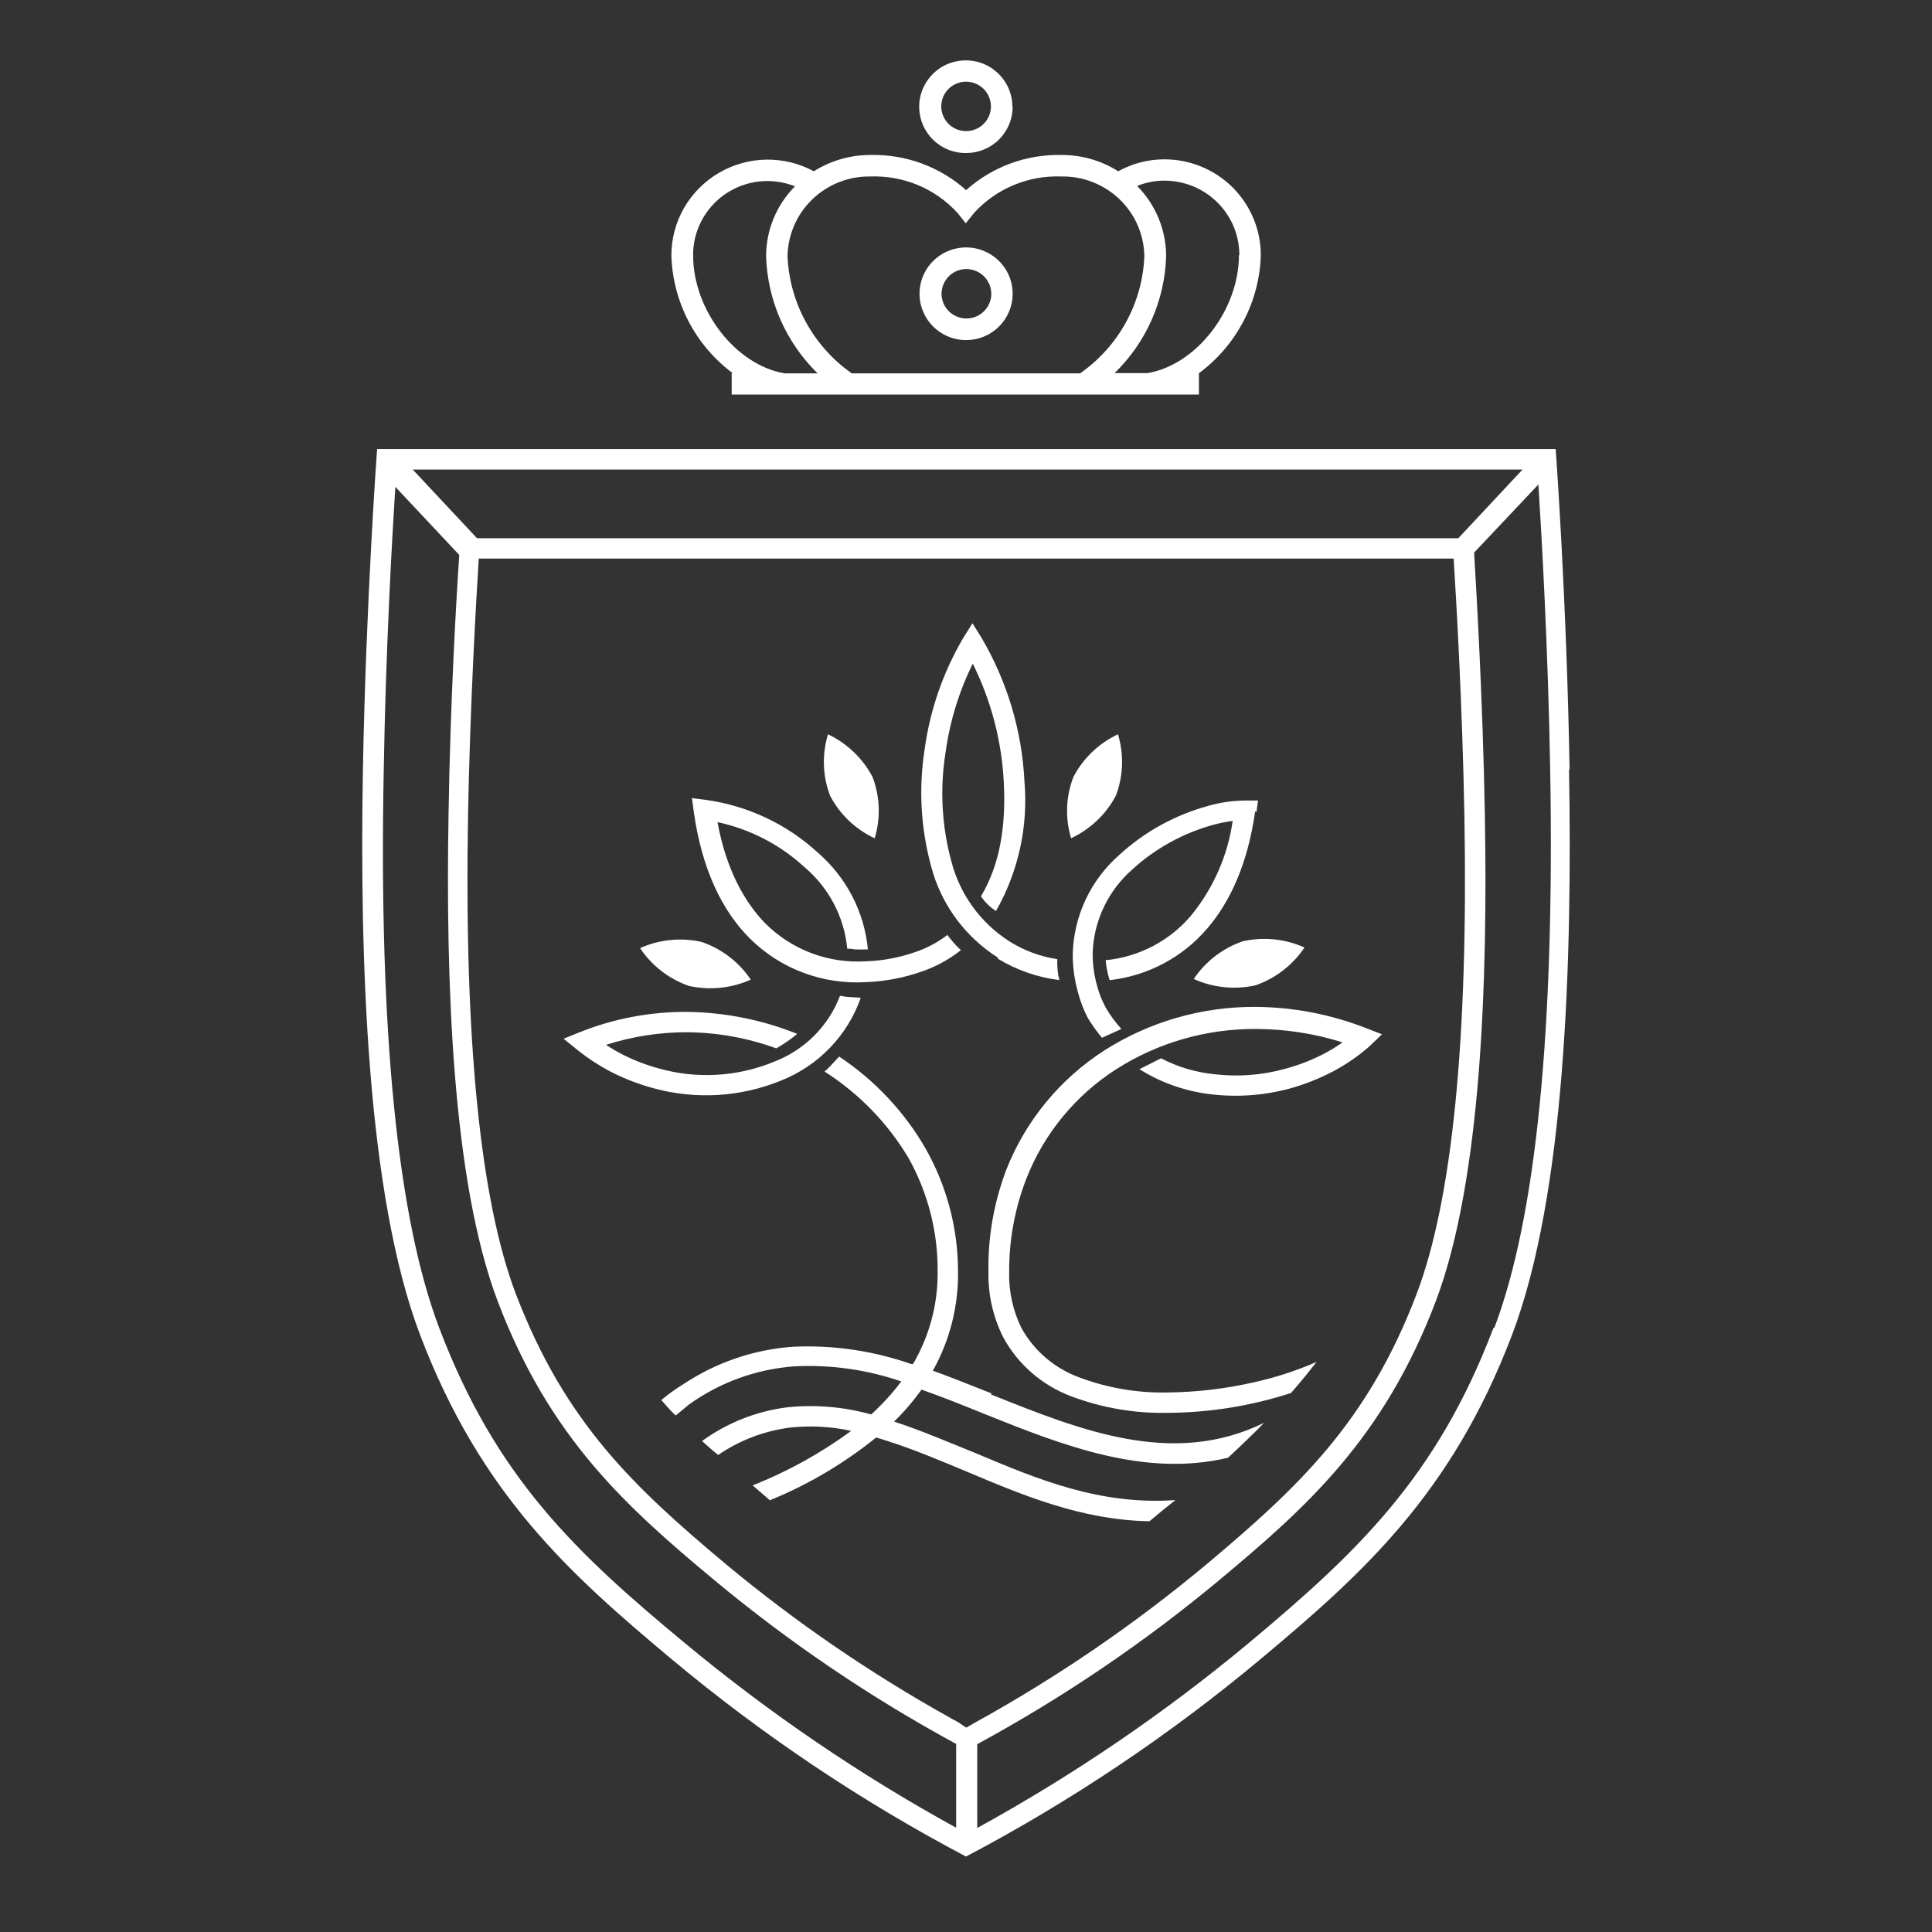
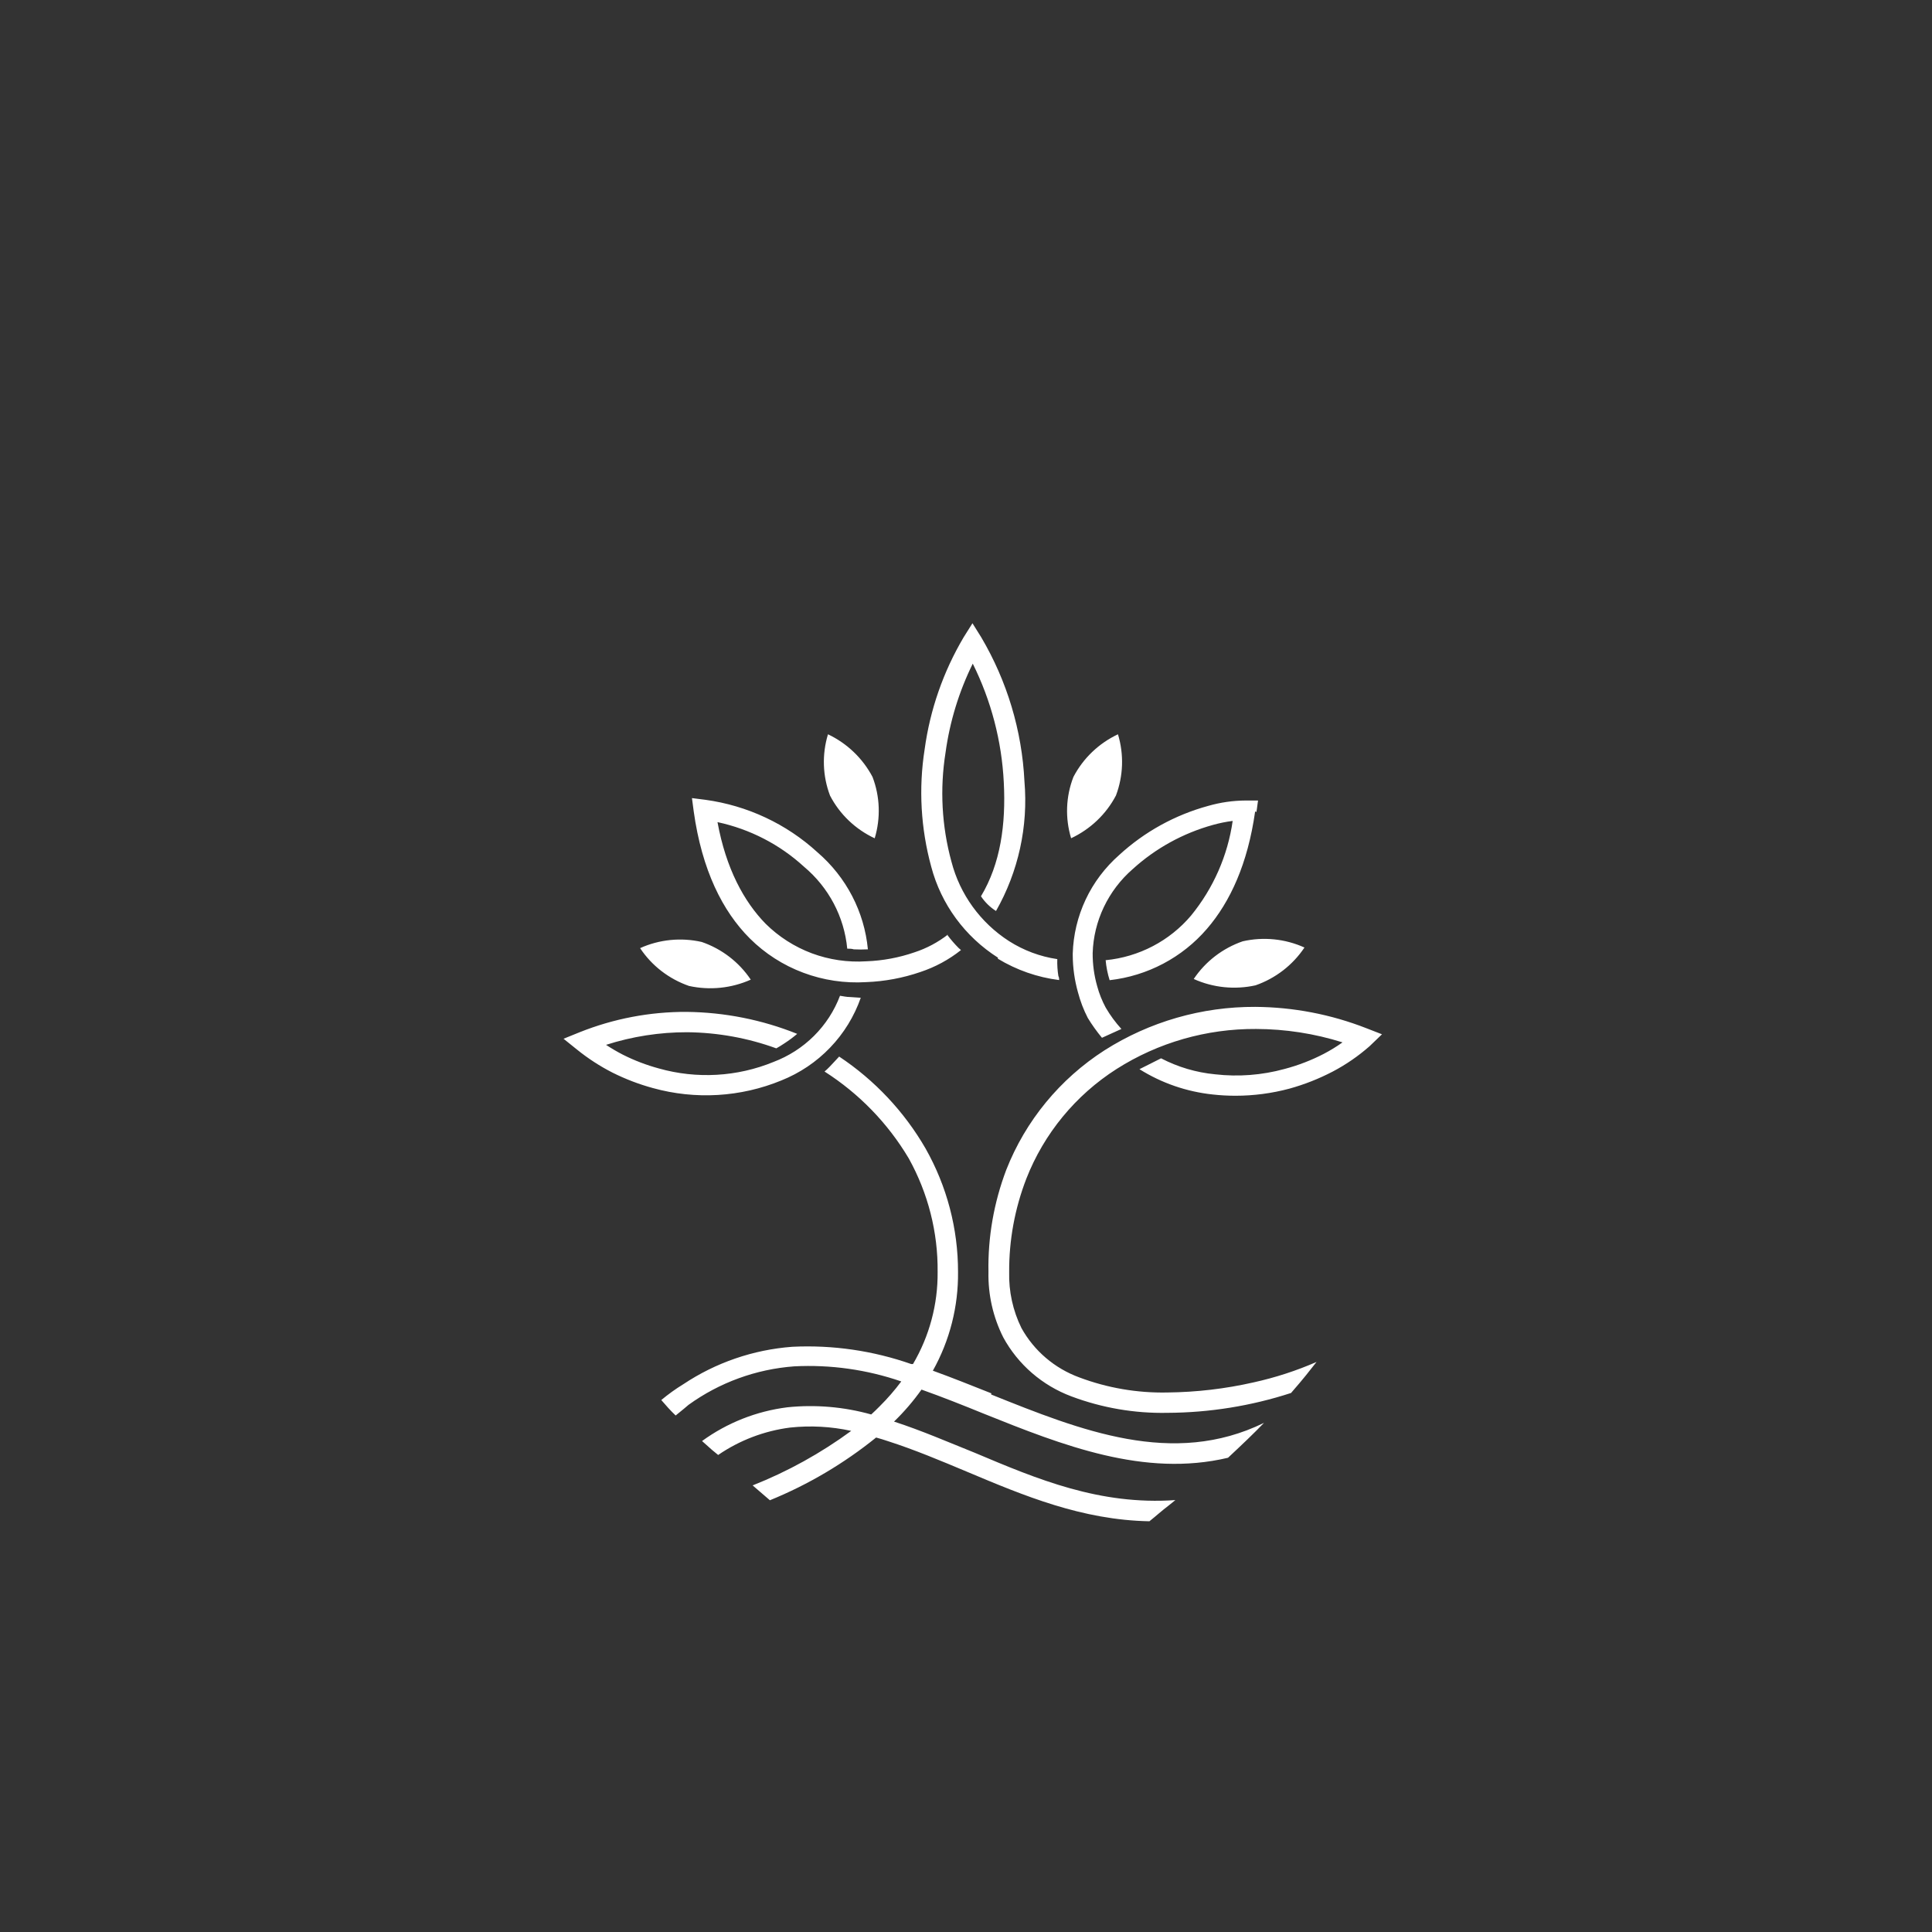
<svg xmlns="http://www.w3.org/2000/svg" version="1.1" width="32" height="32">
  <rect width="100%" height="100%" fill="#333333" stroke="none" />
  <svg width="32" height="32" viewBox="0 0 32 32" fill="none">
-     <path d="M16.413 1.767C16.412 1.848 16.387 1.927 16.341 1.993C16.296 2.06 16.231 2.112 16.155 2.142C16.08 2.172 15.998 2.179 15.918 2.163C15.839 2.147 15.766 2.107 15.709 2.05C15.652 1.992 15.613 1.919 15.598 1.84C15.582 1.761 15.591 1.679 15.622 1.604C15.653 1.53 15.706 1.466 15.774 1.421C15.841 1.377 15.921 1.353 16.002 1.353C16.111 1.353 16.215 1.397 16.292 1.473C16.369 1.55 16.413 1.654 16.413 1.762V1.767ZM16.768 1.762C16.767 1.61 16.721 1.462 16.635 1.337C16.549 1.211 16.428 1.114 16.287 1.056C16.145 0.999 15.99 0.985 15.841 1.016C15.691 1.046 15.554 1.12 15.447 1.229C15.34 1.337 15.267 1.474 15.238 1.623C15.21 1.772 15.226 1.926 15.285 2.066C15.345 2.206 15.444 2.325 15.572 2.409C15.699 2.492 15.849 2.536 16.002 2.535C16.206 2.535 16.403 2.454 16.547 2.31C16.692 2.166 16.773 1.971 16.773 1.767L16.768 1.762ZM16.419 4.866C16.419 4.947 16.395 5.026 16.349 5.093C16.304 5.16 16.24 5.213 16.165 5.244C16.089 5.275 16.006 5.283 15.927 5.267C15.847 5.251 15.774 5.212 15.716 5.155C15.658 5.098 15.619 5.025 15.603 4.945C15.587 4.866 15.595 4.784 15.627 4.709C15.658 4.634 15.711 4.57 15.778 4.525C15.846 4.48 15.925 4.456 16.007 4.456C16.116 4.457 16.22 4.5 16.298 4.577C16.375 4.653 16.418 4.757 16.419 4.866ZM16.773 4.866C16.773 4.714 16.728 4.565 16.643 4.439C16.559 4.313 16.438 4.215 16.297 4.157C16.156 4.098 16.001 4.083 15.851 4.113C15.701 4.142 15.564 4.216 15.456 4.323C15.348 4.43 15.274 4.567 15.245 4.716C15.215 4.865 15.23 5.019 15.289 5.159C15.347 5.3 15.446 5.419 15.573 5.504C15.7 5.588 15.849 5.633 16.002 5.633C16.206 5.633 16.403 5.552 16.547 5.408C16.692 5.264 16.773 5.069 16.773 4.866ZM20.521 4.223C20.521 5.137 19.811 6.048 19.004 6.18H18.461C18.988 5.668 19.294 4.972 19.315 4.239C19.313 3.805 19.141 3.389 18.834 3.08C18.977 3.022 19.131 2.992 19.286 2.992C19.616 2.992 19.932 3.122 20.165 3.354C20.398 3.585 20.528 3.899 20.528 4.227L20.521 4.223ZM18.954 4.243C18.939 4.626 18.835 5 18.65 5.337C18.466 5.674 18.205 5.963 17.89 6.184H14.108C13.793 5.963 13.533 5.673 13.349 5.336C13.164 5 13.06 4.626 13.044 4.243C13.05 3.888 13.197 3.549 13.454 3.302C13.71 3.055 14.055 2.918 14.412 2.923C14.682 2.913 14.951 2.961 15.201 3.064C15.45 3.168 15.674 3.324 15.856 3.523L15.996 3.699L16.137 3.523C16.319 3.325 16.542 3.168 16.791 3.065C17.04 2.961 17.309 2.913 17.579 2.923C17.757 2.92 17.933 2.951 18.098 3.016C18.264 3.081 18.414 3.177 18.542 3.299C18.67 3.422 18.772 3.568 18.843 3.73C18.913 3.892 18.951 4.066 18.954 4.243ZM13.17 3.084C12.862 3.392 12.689 3.808 12.689 4.243C12.711 4.975 13.017 5.67 13.542 6.184H12.999C12.19 6.051 11.48 5.141 11.48 4.227C11.479 4.026 11.528 3.829 11.622 3.651C11.716 3.474 11.853 3.322 12.02 3.209C12.186 3.097 12.379 3.027 12.579 3.005C12.78 2.984 12.982 3.012 13.17 3.087V3.084ZM20.883 4.227C20.883 3.806 20.715 3.402 20.416 3.104C20.116 2.806 19.71 2.639 19.286 2.639C19.018 2.639 18.755 2.707 18.521 2.837C18.241 2.659 17.916 2.566 17.584 2.567C17.002 2.553 16.435 2.761 16.002 3.149C15.567 2.761 15.001 2.553 14.417 2.567C14.085 2.566 13.76 2.66 13.48 2.837C13.237 2.705 12.964 2.639 12.688 2.644C12.412 2.649 12.142 2.725 11.904 2.865C11.666 3.005 11.469 3.204 11.331 3.442C11.194 3.681 11.121 3.95 11.12 4.225C11.13 4.606 11.227 4.98 11.403 5.319C11.579 5.658 11.83 5.953 12.137 6.182H12.119V6.535H19.858V6.182C20.167 5.953 20.419 5.658 20.597 5.318C20.775 4.978 20.873 4.603 20.883 4.22V4.227ZM24.736 21.995C23.793 24.481 22.459 25.729 20.677 27.219C19.282 28.379 17.778 29.403 16.186 30.277V28.889C17.613 28.114 18.96 27.201 20.205 26.163C21.637 24.968 22.915 23.83 23.779 21.558C24.539 19.557 24.642 16.217 24.594 13.509C24.56 11.558 24.452 9.777 24.416 9.153L25.481 8.024C25.536 8.906 25.642 10.753 25.676 12.754C25.752 17.071 25.44 20.178 24.75 21.995H24.736ZM25.218 7.777L24.154 8.915H7.901L6.836 7.777H25.218ZM6.542 8.057L7.607 9.192C7.562 9.85 7.458 11.595 7.429 13.505C7.383 16.214 7.484 19.553 8.244 21.554C9.106 23.827 10.385 24.965 11.816 26.159C13.062 27.197 14.409 28.11 15.837 28.885V30.273C14.245 29.399 12.741 28.375 11.345 27.216C9.55 25.729 8.217 24.481 7.275 21.995C6.584 20.178 6.272 17.071 6.356 12.754C6.389 10.781 6.49 8.962 6.549 8.061L6.542 8.057ZM15.867 28.523L15.801 28.488L15.732 28.449C14.418 27.717 13.175 26.866 12.02 25.905C10.495 24.628 9.358 23.558 8.545 21.434C7.953 19.878 7.688 17.216 7.752 13.514C7.786 11.656 7.887 9.938 7.93 9.252H24.077C24.12 9.938 24.221 11.656 24.255 13.512C24.32 17.218 24.054 19.882 23.462 21.436C22.656 23.553 21.51 24.629 19.987 25.907C18.8 26.898 17.52 27.774 16.165 28.523L16.081 28.571L16.005 28.615L15.867 28.523ZM25.997 12.745C25.949 9.922 25.767 7.438 25.767 7.438H6.246C6.246 7.438 6.063 9.92 6.011 12.748C5.956 15.901 6.075 19.786 6.959 22.113C7.965 24.76 9.452 26.081 11.117 27.475C12.623 28.734 14.258 29.831 15.996 30.748H16.005C17.743 29.831 19.379 28.734 20.885 27.475C22.549 26.081 24.037 24.76 25.043 22.113C25.93 19.786 26.043 15.901 25.988 12.748" fill="white" />
    <path d="M16.42 23.078C16.094 22.949 15.775 22.82 15.451 22.703C15.731 22.203 15.874 21.639 15.868 21.068C15.869 20.352 15.684 19.649 15.331 19.024C14.979 18.414 14.489 17.892 13.899 17.5C13.857 17.543 13.802 17.607 13.743 17.667C13.716 17.695 13.687 17.723 13.657 17.748C14.229 18.113 14.707 18.606 15.052 19.187C15.372 19.763 15.537 20.411 15.53 21.068C15.535 21.603 15.394 22.13 15.122 22.593H15.093C14.462 22.372 13.792 22.274 13.123 22.307C12.477 22.355 11.855 22.569 11.318 22.927C11.19 23.005 11.068 23.093 10.953 23.189C11.026 23.274 11.107 23.366 11.191 23.445C11.28 23.375 11.39 23.281 11.404 23.269C11.916 22.899 12.522 22.678 13.154 22.631C13.756 22.6 14.359 22.685 14.928 22.881C14.819 23.027 14.699 23.165 14.57 23.293C14.524 23.339 14.479 23.384 14.43 23.428C13.98 23.302 13.509 23.261 13.043 23.309C12.53 23.373 12.043 23.566 11.628 23.868L11.793 24.015L11.895 24.099C12.249 23.856 12.658 23.7 13.086 23.645C13.424 23.609 13.767 23.627 14.099 23.7C13.596 24.069 13.047 24.373 12.466 24.603L12.752 24.849C13.387 24.59 13.98 24.239 14.511 23.81C14.575 23.827 14.638 23.847 14.701 23.868C15.147 24.011 15.578 24.193 16.008 24.373C16.962 24.775 17.919 25.176 19.038 25.197C19.138 25.118 19.245 25.02 19.357 24.936L19.468 24.846C18.214 24.934 17.183 24.501 16.144 24.062C15.705 23.886 15.267 23.695 14.808 23.546C14.976 23.383 15.128 23.206 15.263 23.016C15.601 23.136 15.944 23.272 16.287 23.412C17.605 23.942 18.955 24.473 20.34 24.145C20.574 23.926 20.769 23.741 20.936 23.567C19.426 24.305 17.901 23.693 16.416 23.097L16.42 23.078ZM11.374 16.76C10.766 16.757 10.164 16.872 9.601 17.097L9.334 17.205L9.554 17.382C9.737 17.53 9.935 17.659 10.145 17.766C10.359 17.873 10.583 17.959 10.815 18.022C11.518 18.217 12.267 18.173 12.941 17.896C13.246 17.774 13.522 17.589 13.749 17.352C13.976 17.116 14.149 16.834 14.257 16.526L14.078 16.514C14.022 16.514 13.963 16.5 13.913 16.493C13.819 16.742 13.672 16.969 13.482 17.158C13.292 17.347 13.063 17.494 12.812 17.589C12.21 17.836 11.54 17.874 10.913 17.697C10.707 17.641 10.507 17.565 10.317 17.469C10.221 17.42 10.128 17.365 10.038 17.306C10.472 17.167 10.926 17.096 11.383 17.097C11.886 17.102 12.386 17.192 12.858 17.364C12.894 17.343 12.941 17.317 12.996 17.279C13.068 17.232 13.138 17.18 13.204 17.124C12.622 16.89 12.001 16.767 11.374 16.76ZM11.623 15.602C11.28 15.524 10.921 15.56 10.602 15.704C10.795 15.995 11.079 16.214 11.411 16.33C11.755 16.406 12.115 16.369 12.435 16.226C12.241 15.936 11.955 15.716 11.623 15.602ZM14.488 13.884C14.588 13.55 14.576 13.194 14.452 12.869C14.29 12.561 14.031 12.313 13.714 12.162C13.613 12.495 13.624 12.852 13.748 13.178C13.909 13.488 14.169 13.736 14.488 13.885V13.884ZM15.705 15.476C15.538 15.606 15.35 15.707 15.148 15.773C14.891 15.862 14.622 15.912 14.35 15.922C14.043 15.942 13.735 15.897 13.447 15.79C13.159 15.682 12.898 15.515 12.681 15.3C12.323 14.934 12.025 14.387 11.884 13.617C12.42 13.732 12.915 13.987 13.316 14.355C13.726 14.698 13.983 15.185 14.033 15.713C14.069 15.713 14.106 15.713 14.142 15.724C14.22 15.728 14.297 15.728 14.375 15.724C14.316 15.102 14.017 14.527 13.54 14.117C13.026 13.646 12.377 13.342 11.682 13.247L11.461 13.219L11.49 13.438C11.626 14.414 11.97 15.095 12.419 15.543C12.67 15.793 12.972 15.987 13.304 16.111C13.637 16.236 13.993 16.289 14.348 16.267C14.653 16.255 14.955 16.199 15.243 16.1C15.488 16.019 15.716 15.896 15.917 15.736L15.879 15.703C15.81 15.634 15.747 15.561 15.689 15.483L15.705 15.476ZM16.527 15.879C16.837 16.067 17.183 16.188 17.543 16.233C17.543 16.215 17.543 16.191 17.53 16.166C17.515 16.073 17.509 15.98 17.512 15.886C17.227 15.844 16.955 15.742 16.713 15.588C16.239 15.283 15.899 14.813 15.759 14.272C15.598 13.684 15.565 13.068 15.661 12.466C15.731 11.954 15.883 11.456 16.112 10.992C16.417 11.606 16.592 12.275 16.626 12.959C16.662 13.652 16.572 14.306 16.248 14.845C16.313 14.943 16.398 15.026 16.497 15.089C16.868 14.436 17.032 13.688 16.968 12.941C16.927 12.101 16.681 11.282 16.252 10.555L16.107 10.323L15.961 10.555C15.624 11.125 15.404 11.756 15.315 12.411C15.213 13.06 15.251 13.722 15.424 14.355C15.588 14.977 15.982 15.514 16.529 15.862L16.527 15.879ZM18.483 13.178C18.606 12.852 18.618 12.495 18.517 12.162C18.199 12.312 17.94 12.56 17.779 12.869C17.653 13.194 17.64 13.55 17.741 13.884C18.06 13.734 18.321 13.486 18.483 13.177V13.178ZM20.811 13.449L20.837 13.259H20.633C20.423 13.26 20.214 13.29 20.012 13.348C19.462 13.498 18.956 13.777 18.538 14.161C18.304 14.367 18.114 14.618 17.982 14.899C17.85 15.18 17.777 15.485 17.768 15.794V15.821C17.769 16.028 17.798 16.235 17.854 16.434C17.893 16.582 17.947 16.725 18.017 16.86C18.087 16.975 18.166 17.085 18.252 17.189L18.574 17.043C18.475 16.934 18.388 16.816 18.314 16.689C18.254 16.577 18.206 16.458 18.173 16.335C18.122 16.157 18.097 15.973 18.098 15.787C18.106 15.523 18.169 15.263 18.283 15.024C18.397 14.785 18.559 14.571 18.76 14.396C19.139 14.051 19.595 13.8 20.091 13.663C20.198 13.633 20.306 13.611 20.417 13.597C20.335 14.171 20.097 14.712 19.729 15.163C19.374 15.584 18.865 15.85 18.313 15.904C18.323 16.016 18.345 16.127 18.379 16.235C19.006 16.164 19.582 15.86 19.991 15.384C20.375 14.939 20.667 14.306 20.789 13.44L20.811 13.449ZM21.606 15.694C21.286 15.549 20.926 15.513 20.583 15.591C20.251 15.706 19.966 15.925 19.772 16.215C20.093 16.36 20.453 16.396 20.796 16.32C21.128 16.204 21.412 15.984 21.606 15.694ZM22.89 17.131L22.63 17.03C22.044 16.801 21.421 16.681 20.791 16.677C19.906 16.673 19.039 16.923 18.295 17.396C17.555 17.871 16.986 18.564 16.667 19.376C16.462 19.917 16.361 20.491 16.372 21.068C16.364 21.443 16.448 21.815 16.617 22.151C16.862 22.601 17.263 22.948 17.747 23.129C18.254 23.319 18.793 23.412 19.335 23.401C20.031 23.398 20.723 23.287 21.384 23.072L21.418 23.032C21.573 22.855 21.702 22.692 21.806 22.558C21.472 22.704 21.123 22.817 20.766 22.896C20.296 23.003 19.816 23.059 19.333 23.064C18.836 23.074 18.341 22.989 17.876 22.814C17.467 22.664 17.127 22.373 16.918 21.996C16.776 21.707 16.707 21.389 16.715 21.068C16.712 20.539 16.809 20.015 17 19.521C17.292 18.776 17.814 18.14 18.494 17.706C19.182 17.268 19.985 17.038 20.803 17.043C21.29 17.044 21.773 17.119 22.236 17.265C22.138 17.335 22.035 17.398 21.928 17.454C21.72 17.562 21.501 17.646 21.274 17.706C20.901 17.808 20.511 17.838 20.127 17.794C19.813 17.764 19.509 17.674 19.231 17.529L18.873 17.709C19.239 17.939 19.654 18.082 20.085 18.128C20.211 18.142 20.337 18.149 20.463 18.149C20.766 18.149 21.067 18.109 21.358 18.031C21.607 17.962 21.847 17.867 22.075 17.748C22.294 17.633 22.498 17.492 22.684 17.329L22.89 17.131Z" fill="white" />
  </svg>
  <style>@media (prefers-color-scheme: light) { :root { filter: contrast(1) brightness(0.1); } } @media (prefers-color-scheme: dark) { :root { filter: contrast(0.385) brightness(4.5); } } </style>
</svg>